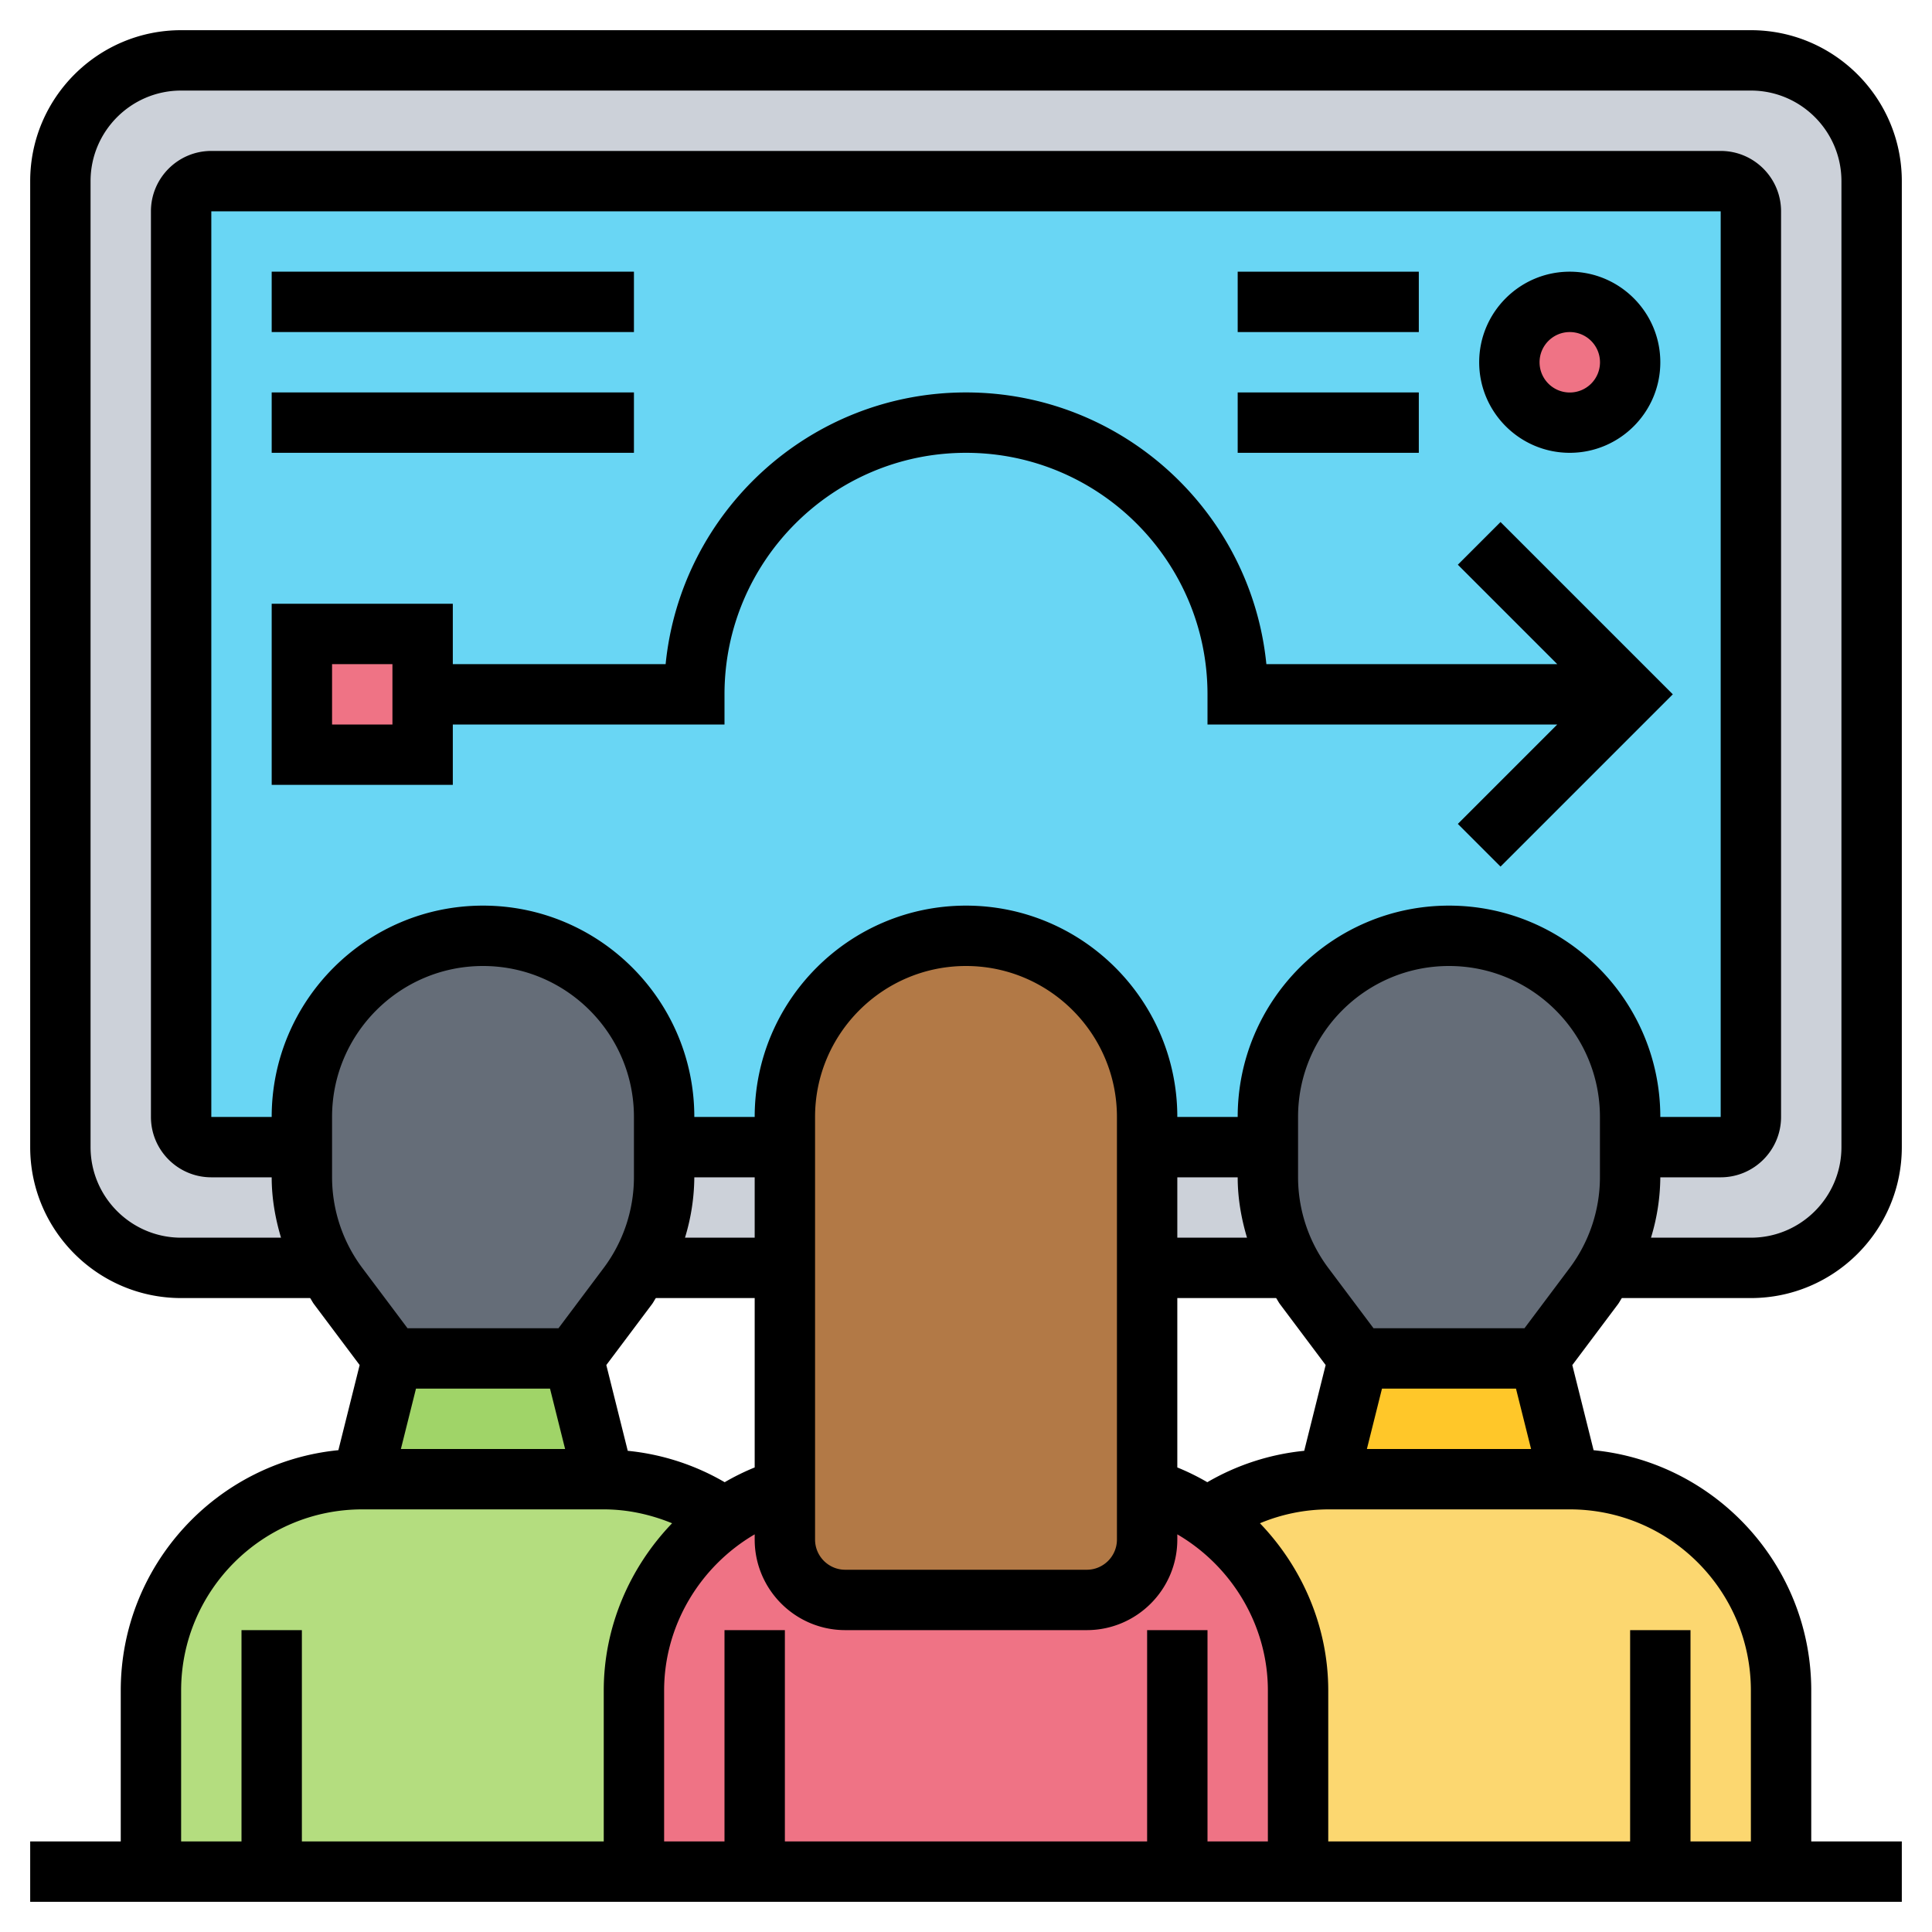
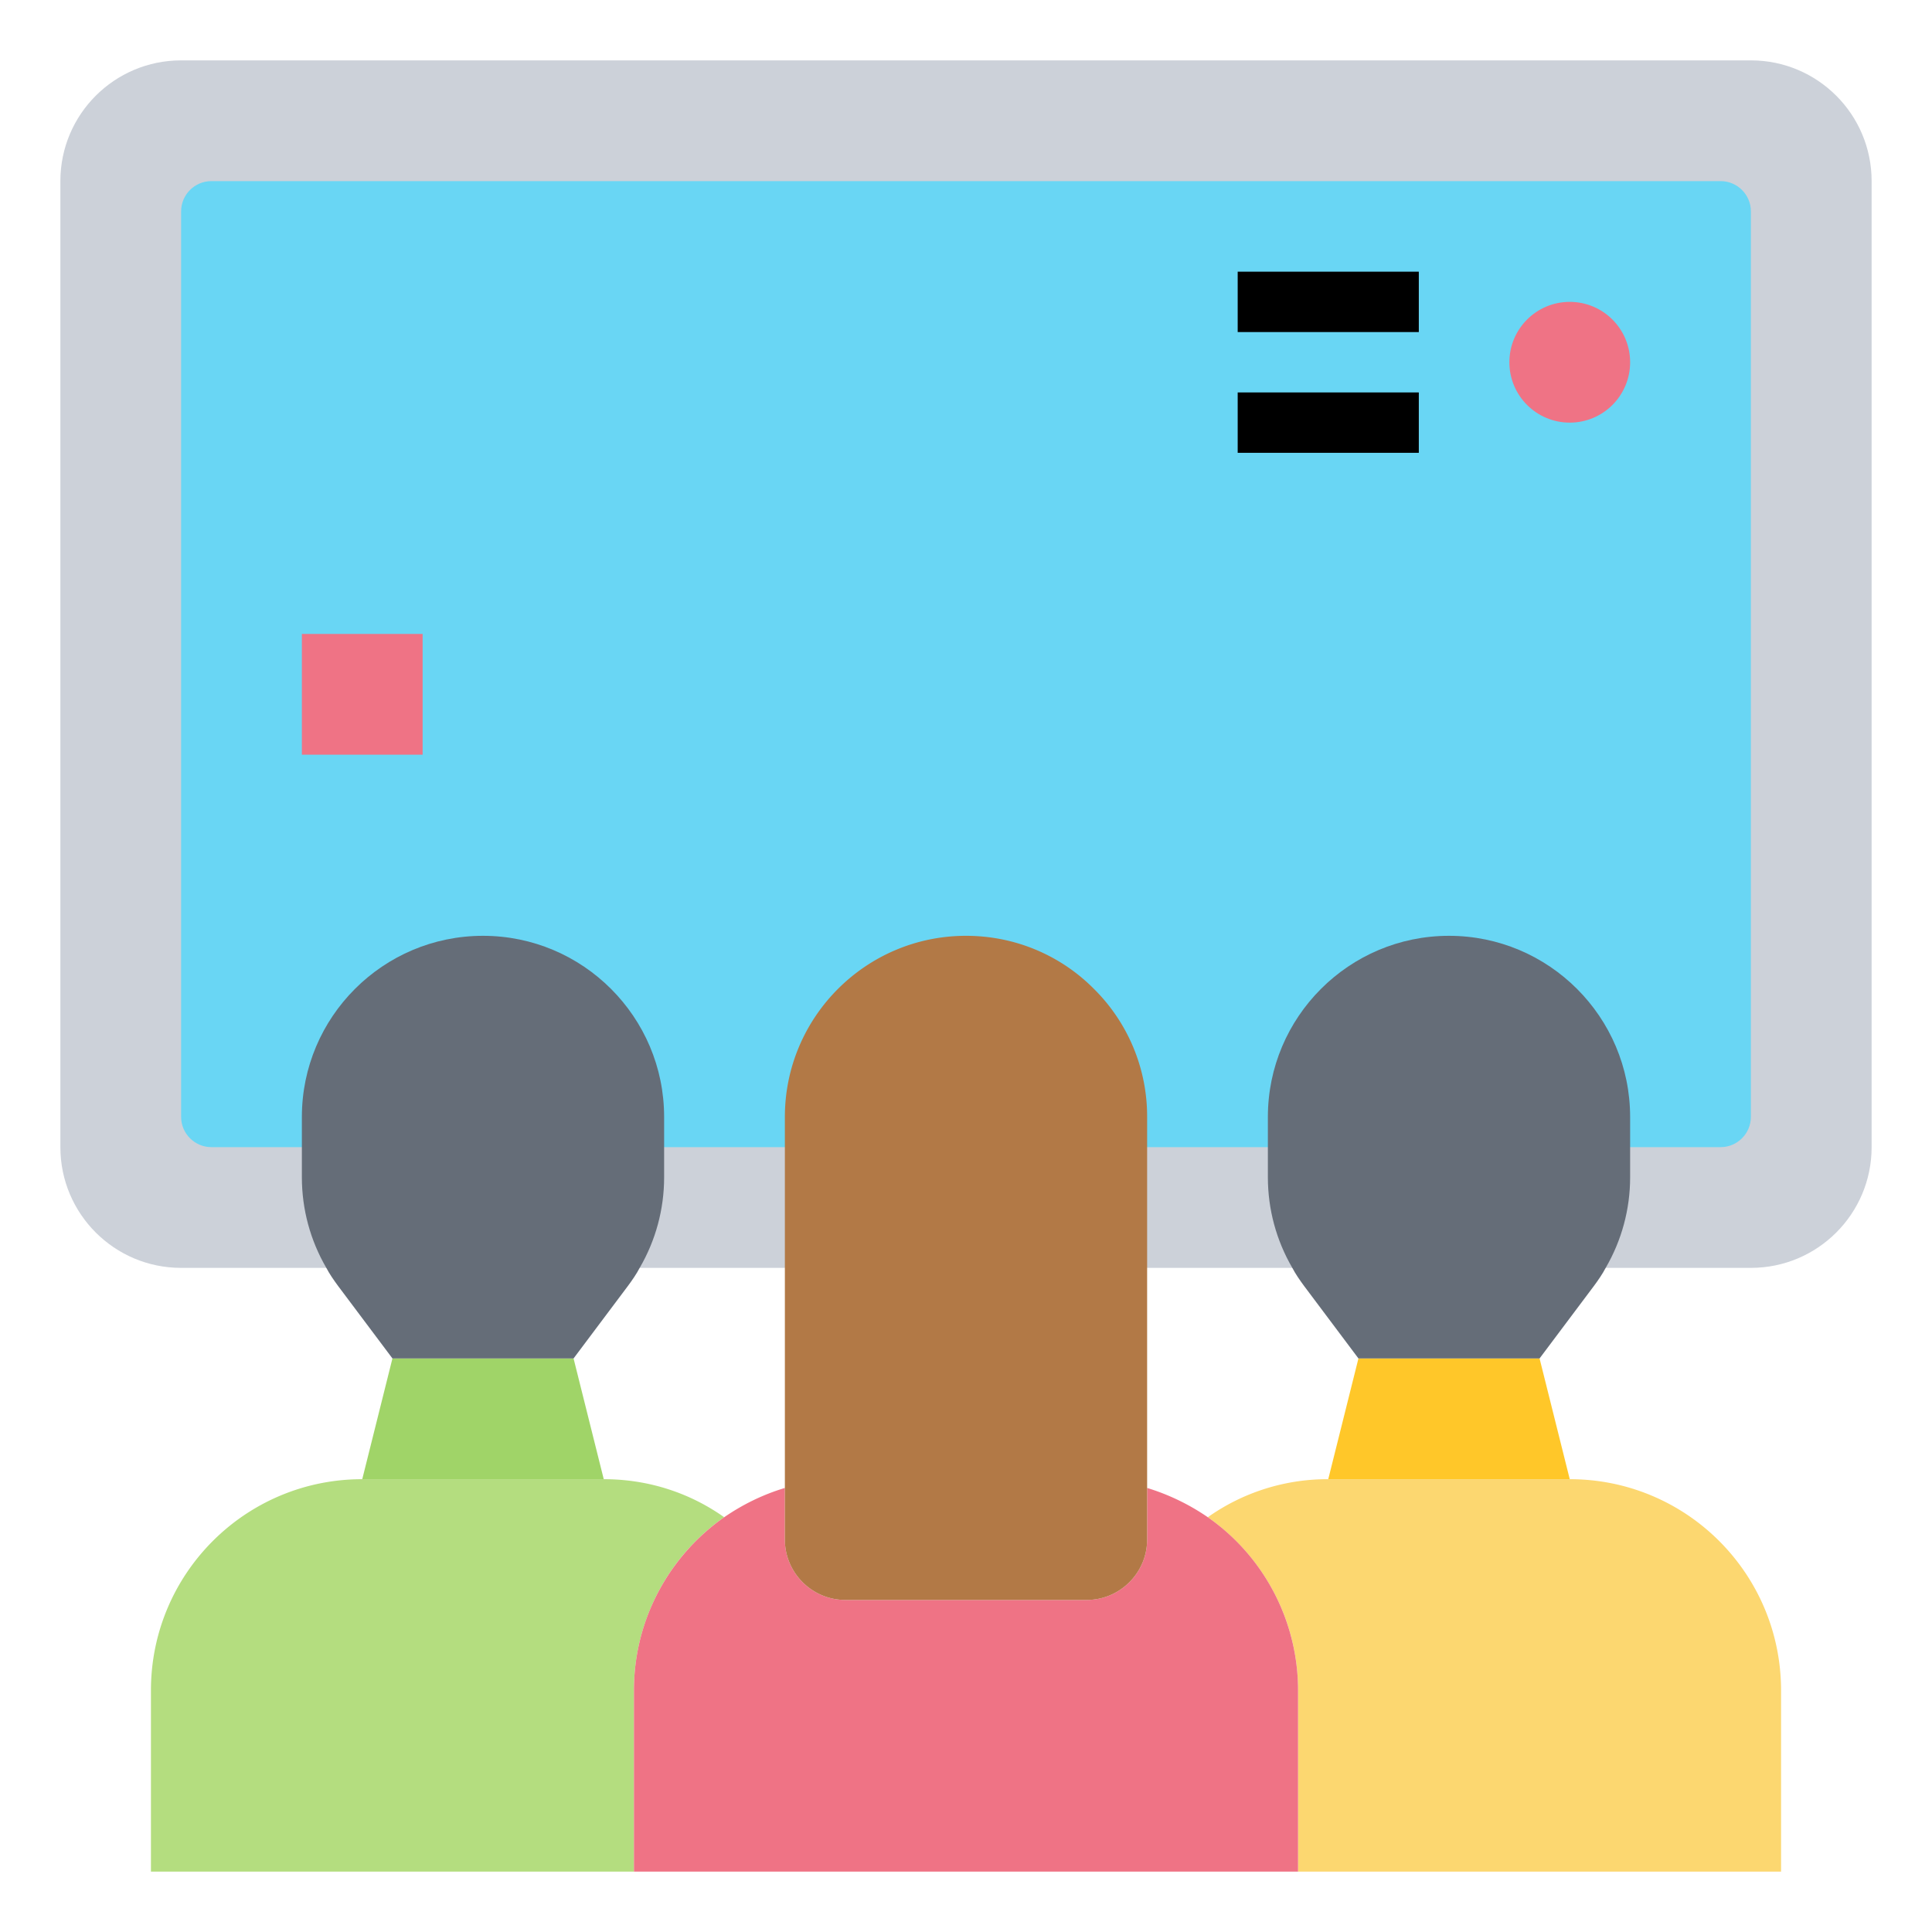
<svg xmlns="http://www.w3.org/2000/svg" version="1.1" width="512" height="512" x="0" y="0" viewBox="0 0 64 64" style="enable-background:new 0 0 512 512" xml:space="preserve">
  <g>
    <path fill="#CCD1D9" d="M58 2H6C3.79 2 2 3.79 2 6v32c0 2.21 1.79 4 4 4h52c2.21 0 4-1.79 4-4V6c0-2.21-1.79-4-4-4z" data-original="#ccd1d9" />
    <path fill="#69D6F4" d="M57 6H7c-.55 0-1 .45-1 1v30c0 .55.45 1 1 1h50c.55 0 1-.45 1-1V7c0-.55-.45-1-1-1z" data-original="#69d6f4" />
    <path fill="#FFC729" d="m51 45 1 4h-8l1-4z" data-original="#ffc729" />
    <path fill="#FCD770" d="M55 62H43v-6c0-2.37-1.18-4.47-2.99-5.74A6.86 6.86 0 0 1 44 49h8c3.87 0 7 3.13 7 7v6z" data-original="#fcd770" />
    <path fill="#B4DD7F" d="M9 62H5v-6c0-3.87 3.13-7 7-7h8c1.49 0 2.86.46 3.99 1.26A7.001 7.001 0 0 0 21 56v6z" data-original="#b4dd7f" />
    <path fill="#EF7385" d="M40.01 50.26A7.001 7.001 0 0 1 43 56v6H21v-6c0-2.37 1.18-4.47 2.99-5.74.61-.42 1.28-.75 2.01-.97V51c0 1.1.9 2 2 2h8c1.1 0 2-.9 2-2v-1.71c.72.22 1.4.55 2.01.97z" data-original="#ef7385" />
    <path fill="#A0D468" d="m19 45 1 4h-8l1-4z" data-original="#a0d468" />
    <path fill="#B27946" d="M26 49.29V37c0-3.31 2.69-6 6-6 1.66 0 3.16.67 4.24 1.76A5.944 5.944 0 0 1 38 37v14c0 1.1-.9 2-2 2h-8c-1.1 0-2-.9-2-2z" data-original="#b27946" />
    <path fill="#656D78" d="M54 38v1c0 1.06-.28 2.09-.81 3-.11.21-.25.41-.39.6L51 45h-6l-1.8-2.4c-.14-.19-.28-.39-.39-.6-.53-.91-.81-1.94-.81-3v-2c0-3.31 2.69-6 6-6s6 2.69 6 6zM22 38v1c0 1.06-.28 2.09-.81 3-.11.21-.25.41-.39.6L19 45h-6l-1.8-2.4c-.14-.19-.28-.39-.39-.6-.53-.91-.81-1.94-.81-3v-2c0-3.31 2.69-6 6-6s6 2.69 6 6z" data-original="#656d78" />
    <circle cx="52" cy="12" r="2" fill="#EF7385" data-original="#ef7385" />
    <path fill="#EF7385" d="M14 23v2h-4v-4h4z" data-original="#ef7385" />
-     <path d="M53.6 43.2c.047-.063.081-.135.126-.2H58c2.757 0 5-2.243 5-5V6c0-2.757-2.243-5-5-5H6C3.243 1 1 3.243 1 6v32c0 2.757 2.243 5 5 5h4.274c.045.065.079.137.126.2l1.514 2.019-.705 2.82C7.168 48.438 4 51.856 4 56v5H1v2h62v-2h-3v-5c0-4.144-3.168-7.562-7.21-7.96l-.705-2.82zM42 61h-2v-7h-2v7H26v-7h-2v7h-2v-5c0-2.156 1.19-4.115 3-5.173V51c0 1.654 1.346 3 3 3h8c1.654 0 3-1.346 3-3v-.173c1.81 1.058 3 3.018 3 5.173zM18.22 46l.5 2h-5.44l.5-2zm2.575 2.06-.71-2.841L21.6 43.2c.047-.063.081-.135.126-.2H25v5.611a7.9 7.9 0 0 0-.994.489 7.919 7.919 0 0 0-3.211-1.04zM9 37H7V7h50v30h-2c0-3.86-3.141-7-7-7s-7 3.14-7 7h-2c0-3.86-3.141-7-7-7s-7 3.14-7 7h-2c0-3.86-3.141-7-7-7s-7 3.14-7 7zm30 2h2c0 .679.115 1.352.309 2H39zm-2-2v14c0 .551-.448 1-1 1h-8c-.552 0-1-.449-1-1V37c0-2.757 2.243-5 5-5s5 2.243 5 5zm-14 2h2v2h-2.309A6.986 6.986 0 0 0 23 39zm16.994 10.1a7.831 7.831 0 0 0-.994-.489V43h3.274c.045.065.079.137.126.2l1.514 2.019-.71 2.841a7.93 7.93 0 0 0-3.21 1.04zM45.78 46h4.439l.5 2H45.28zM53 39a5.028 5.028 0 0 1-1 3l-1.5 2h-5L44 42a5.028 5.028 0 0 1-1-3v-2c0-2.757 2.243-5 5-5s5 2.243 5 5zM6 41c-1.654 0-3-1.346-3-3V6c0-1.654 1.346-3 3-3h52c1.654 0 3 1.346 3 3v32c0 1.654-1.346 3-3 3h-3.309A6.986 6.986 0 0 0 55 39h2c1.103 0 2-.897 2-2V7c0-1.103-.897-2-2-2H7c-1.103 0-2 .897-2 2v30c0 1.103.897 2 2 2h2c0 .679.115 1.352.309 2zm5-4c0-2.757 2.243-5 5-5s5 2.243 5 5v2a5.028 5.028 0 0 1-1 3l-1.5 2h-5L12 42a5.028 5.028 0 0 1-1-3zM6 56c0-3.309 2.691-6 6-6h8c.787 0 1.549.168 2.264.46C20.859 51.922 20 53.891 20 56v5H10v-7H8v7H6zm52 0v5h-2v-7h-2v7H44v-5c0-2.109-.859-4.078-2.263-5.54A5.949 5.949 0 0 1 44 50h8c3.309 0 6 2.691 6 6z" fill="#000000" data-original="#000000" />
-     <path d="M15 24h9v-1c0-4.411 3.589-8 8-8s8 3.589 8 8v1h11.586l-3.293 3.293 1.414 1.414L55.414 23l-5.707-5.707-1.414 1.414L51.586 22H41.95c-.503-5.046-4.773-9-9.95-9s-9.447 3.954-9.95 9H15v-2H9v6h6zm-2 0h-2v-2h2zM9 9h12v2H9zM9 13h12v2H9zM52 15c1.654 0 3-1.346 3-3s-1.346-3-3-3-3 1.346-3 3 1.346 3 3 3zm0-4a1.001 1.001 0 1 1-1 1c0-.551.448-1 1-1z" fill="#000000" data-original="#000000" />
    <path d="M41 13h6v2h-6zM41 9h6v2h-6z" fill="#000000" data-original="#000000" />
  </g>
</svg>